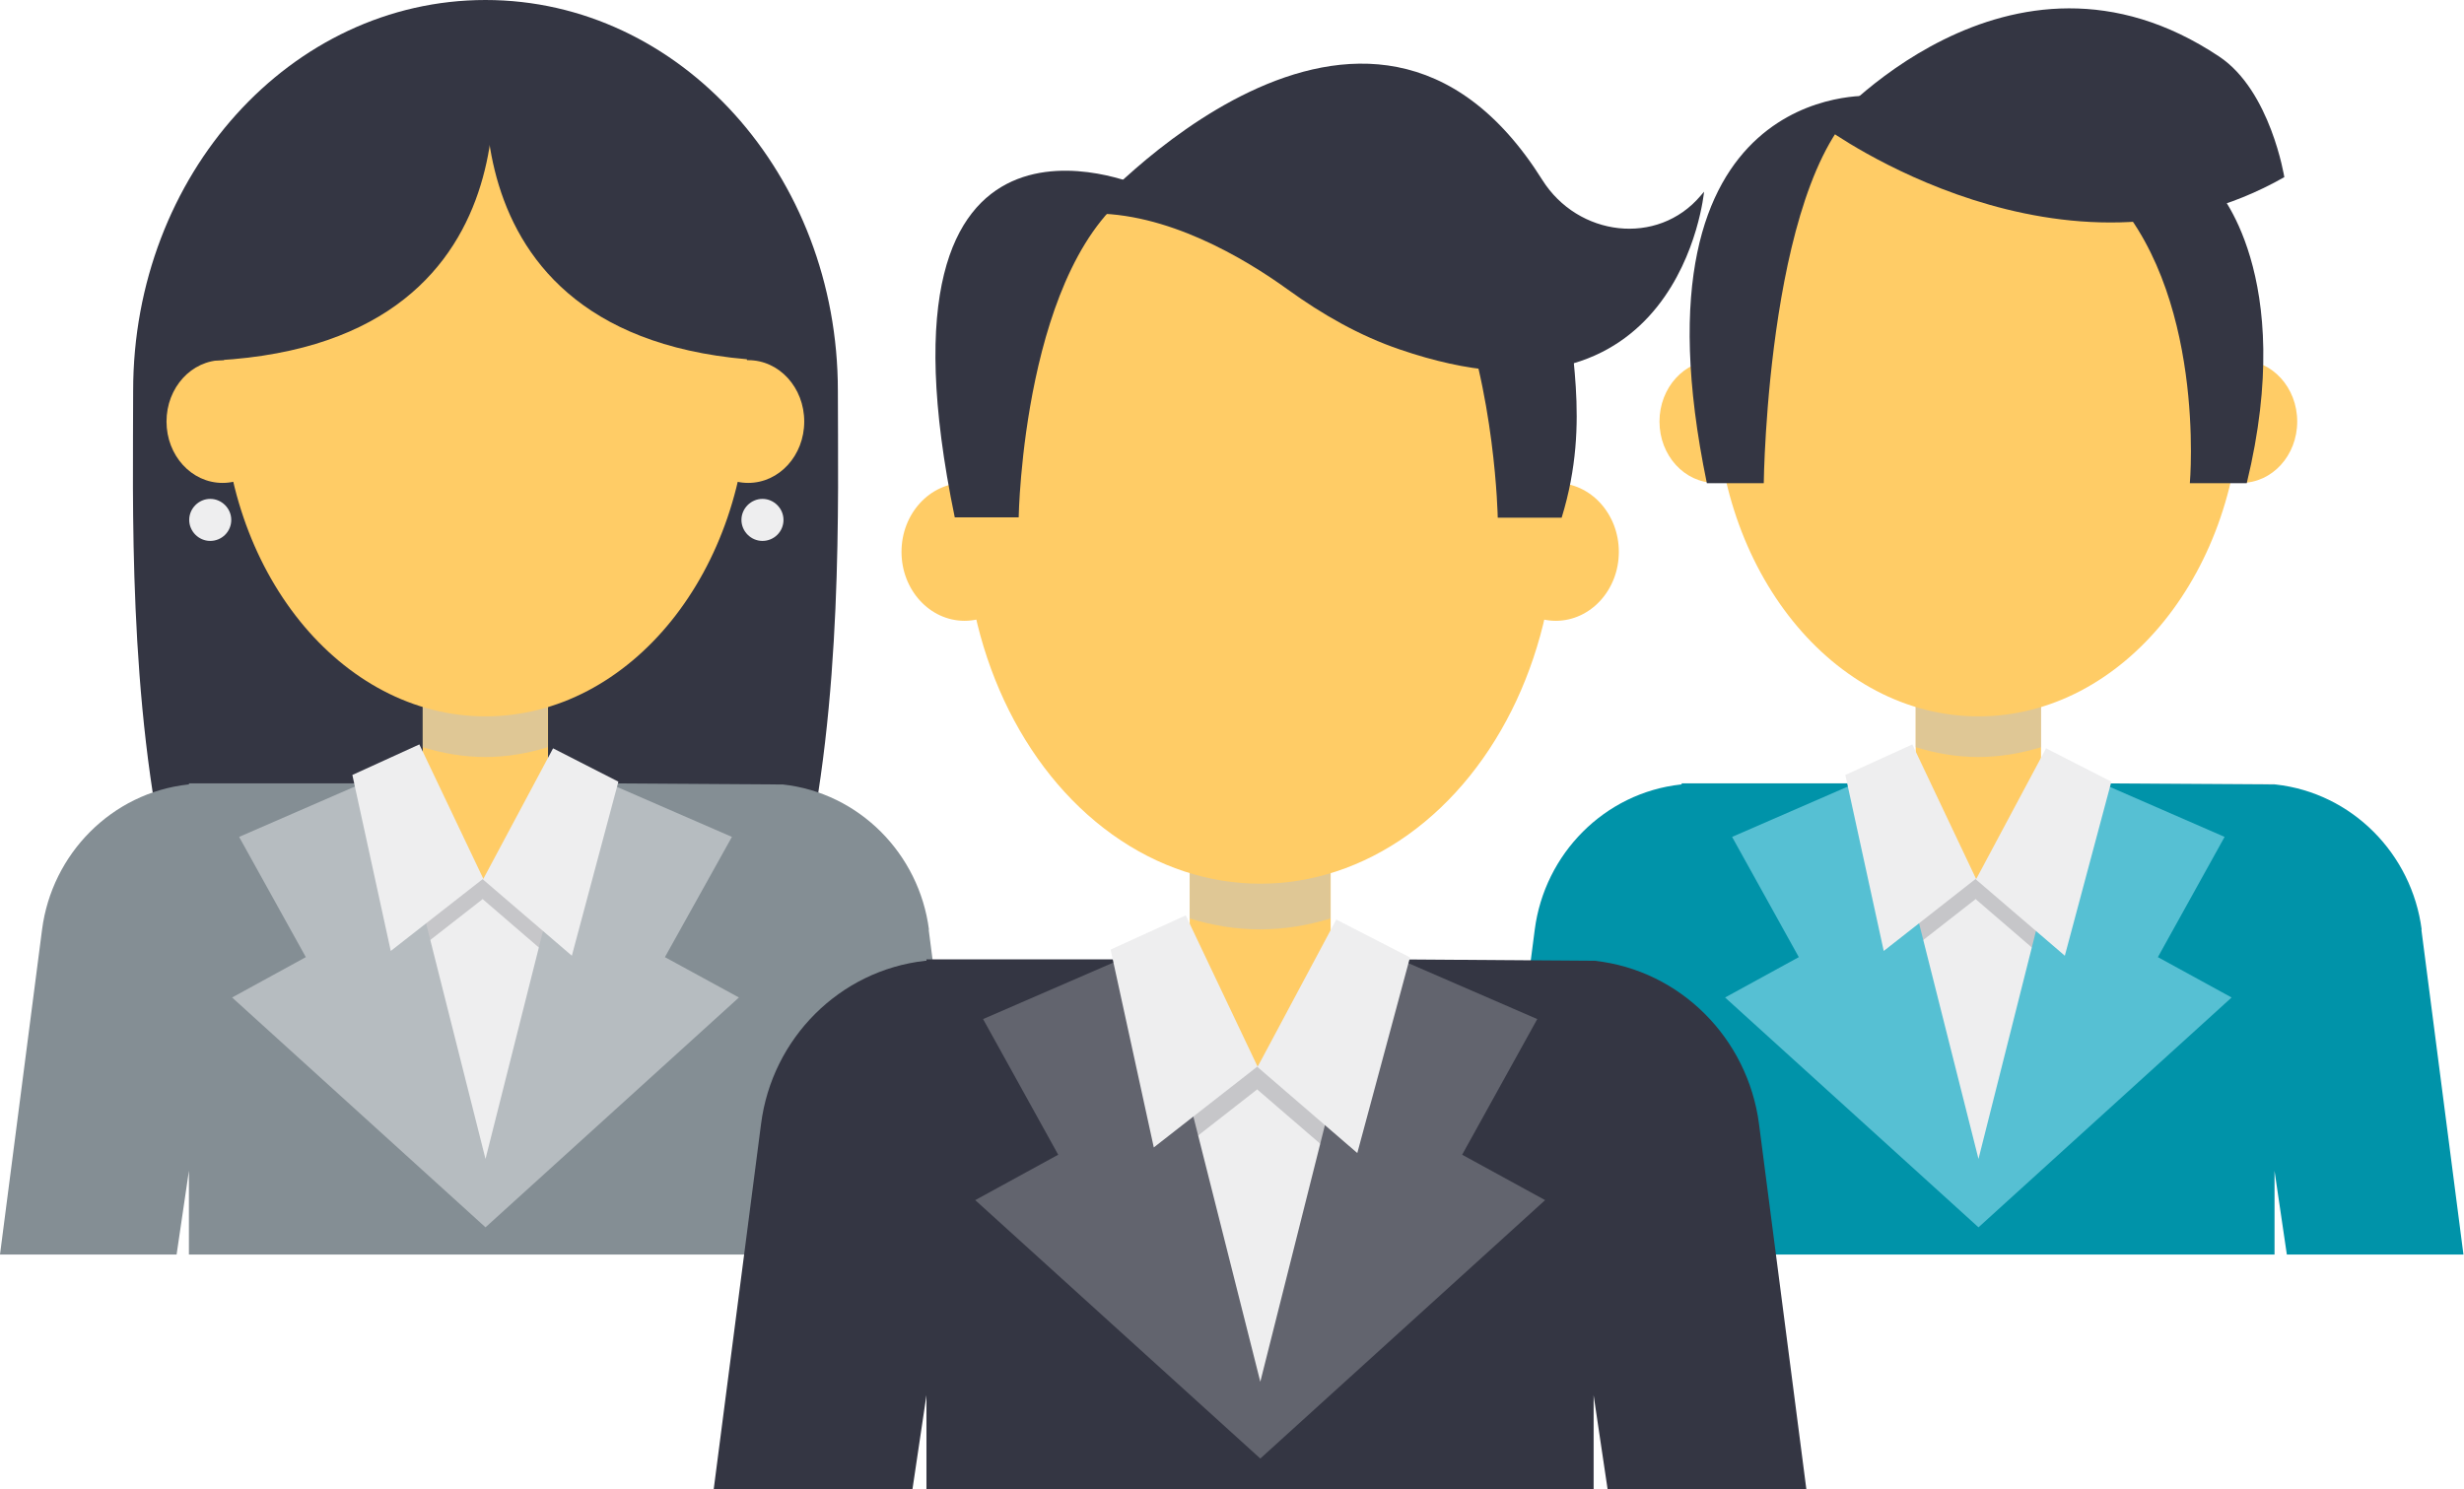
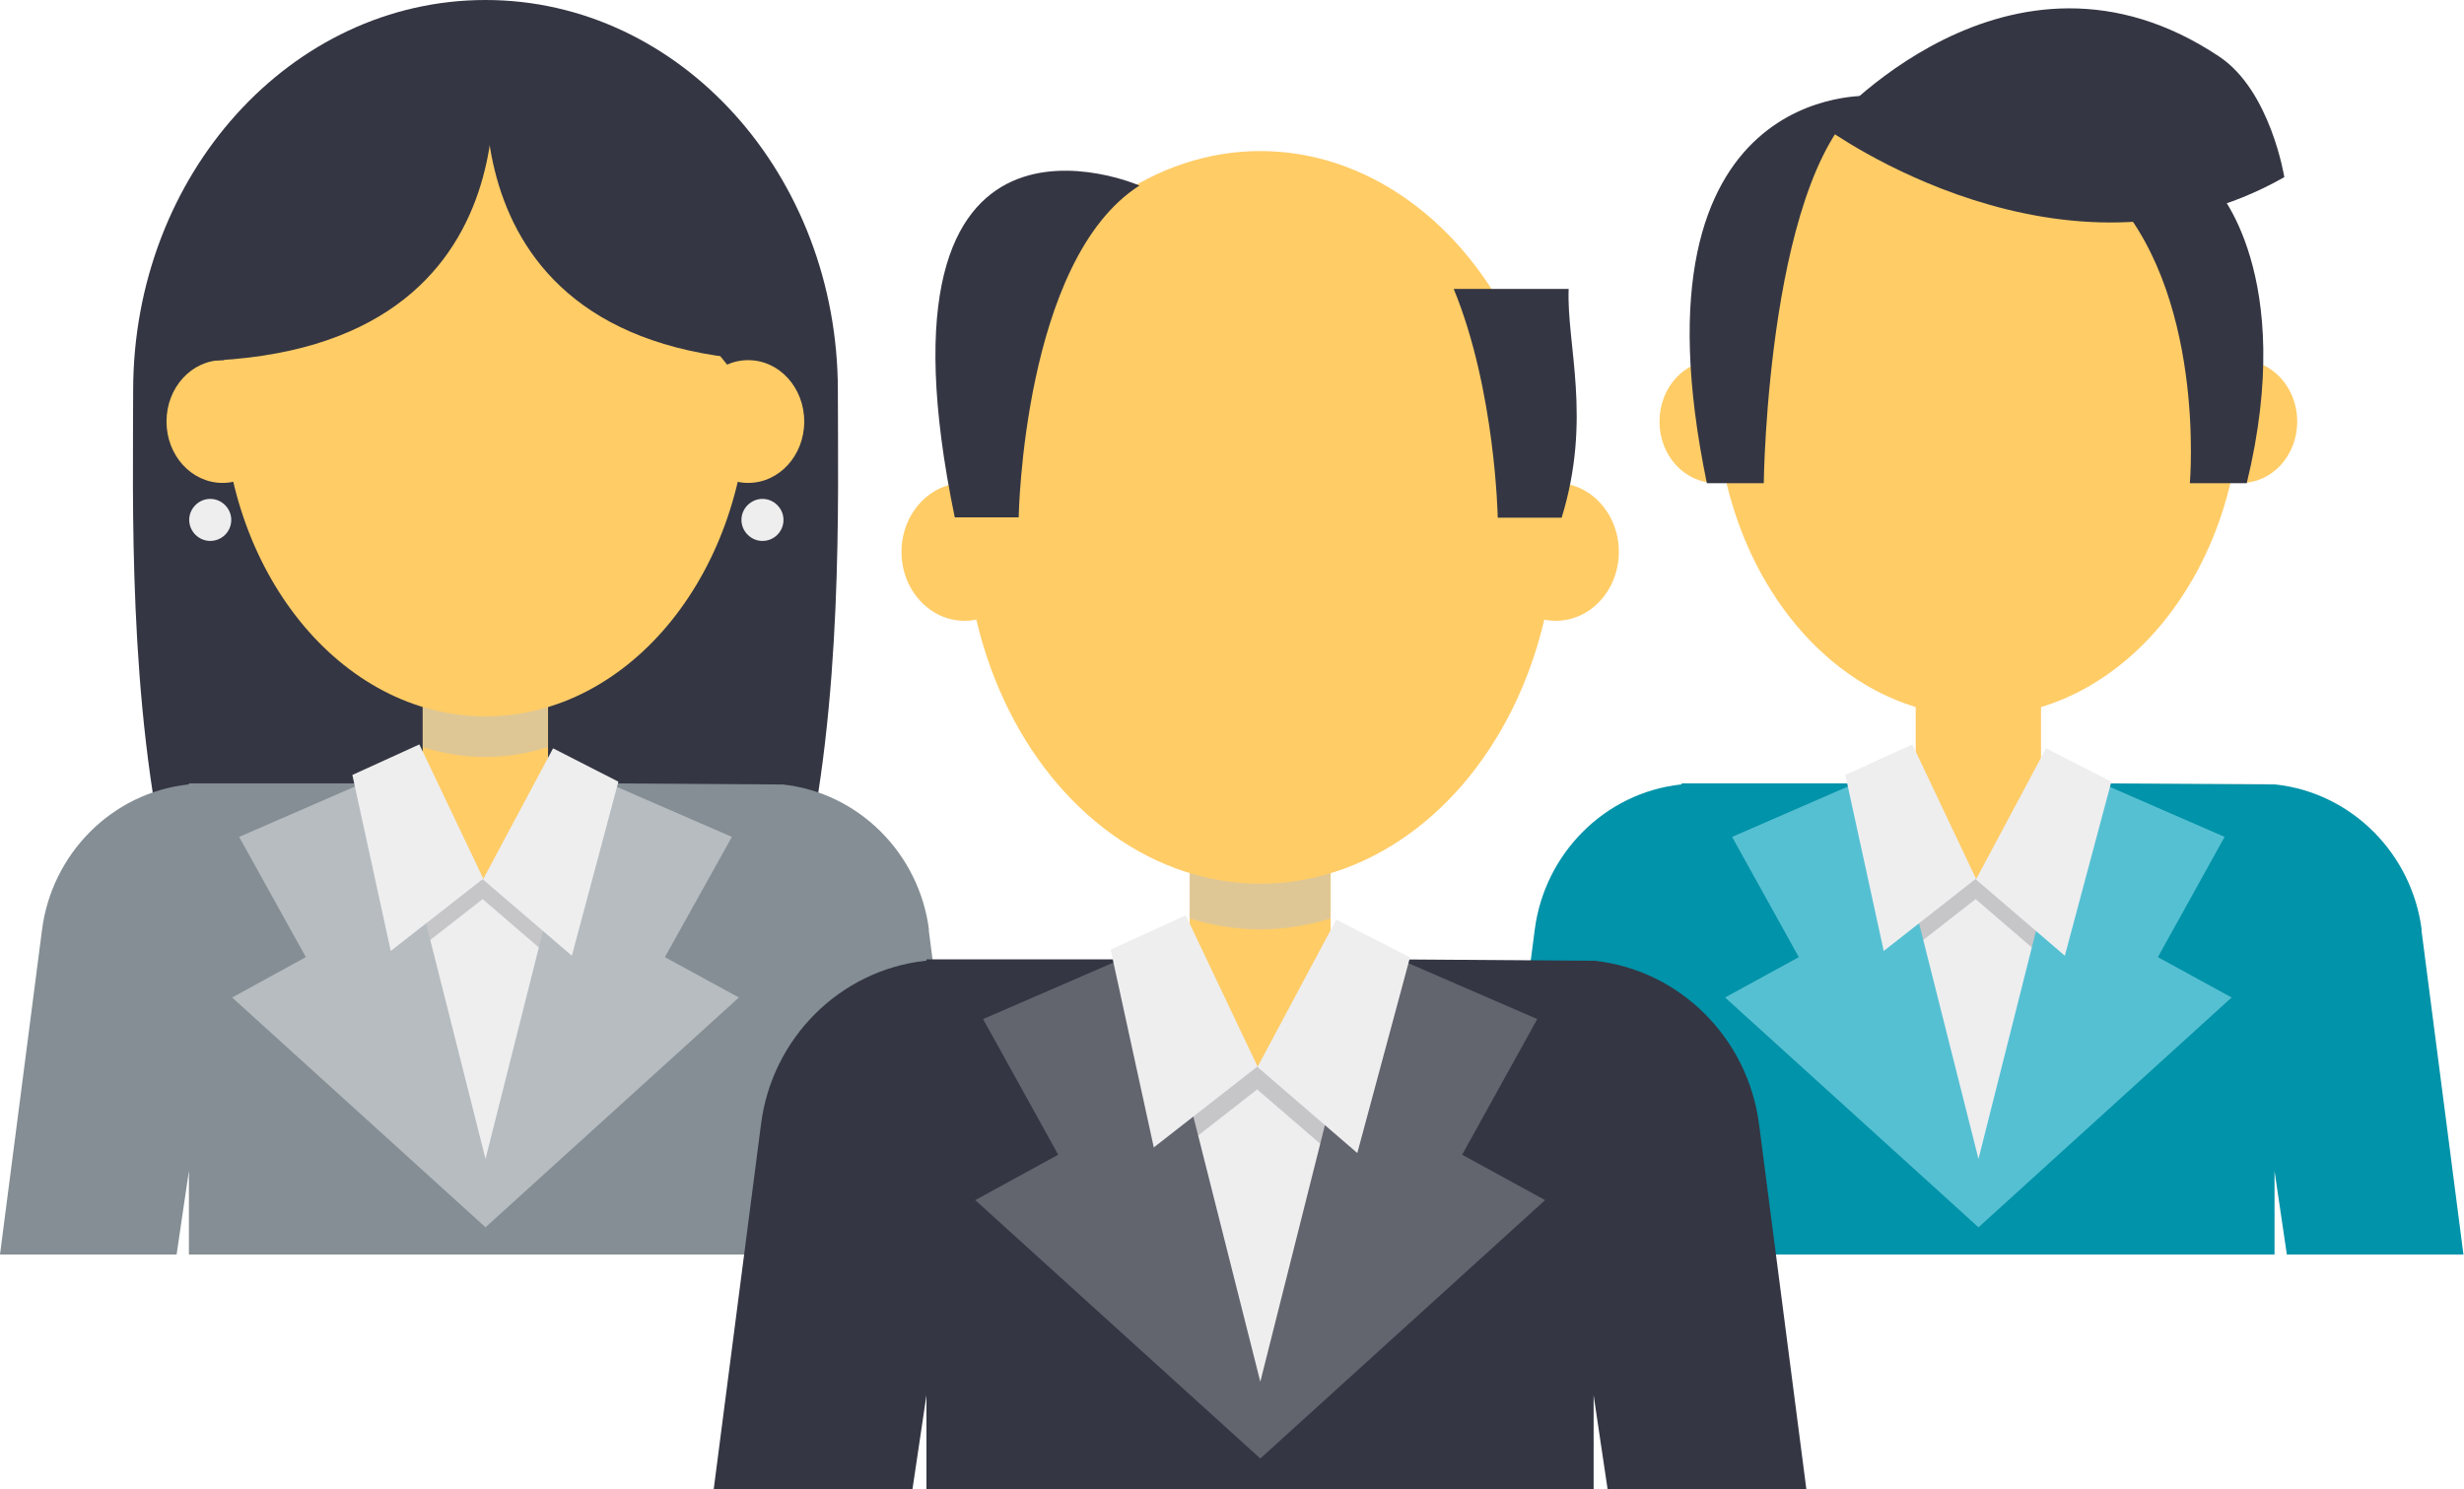
<svg xmlns="http://www.w3.org/2000/svg" viewBox="0 0 87.9 53.13">
  <defs>
    <style>
      .cls-1 {
        fill: #0093a9;
      }

      .cls-1, .cls-2, .cls-3, .cls-4, .cls-5, .cls-6, .cls-7, .cls-8, .cls-9, .cls-10 {
        stroke-width: 0px;
      }

      .cls-2 {
        fill: #62646e;
      }

      .cls-3 {
        fill: #cec5ae;
      }

      .cls-4 {
        fill: #eeeeef;
      }

      .cls-5 {
        fill: #848e94;
      }

      .cls-6 {
        fill: #c6c6c9;
      }

      .cls-7 {
        fill: #56c0d3;
      }

      .cls-11 {
        isolation: isolate;
      }

      .cls-8 {
        fill: #b6bcc0;
      }

      .cls-9 {
        fill: #fc6;
      }

      .cls-10 {
        fill: #343643;
      }

      .cls-12 {
        mix-blend-mode: multiply;
        opacity: .65;
      }
    </style>
  </defs>
  <g class="cls-11">
    <g id="Calque_2" data-name="Calque 2">
      <g id="Layer_1" data-name="Layer 1">
        <g>
          <g>
            <rect class="cls-9" x="68.34" y="24.22" width="4.47" height="8.86" />
            <g class="cls-12">
-               <path class="cls-3" d="M68.34,24.57v2.09c.72.22,1.46.35,2.23.35s1.52-.13,2.24-.35v-2.09h-4.47Z" />
-             </g>
+               </g>
            <path class="cls-9" d="M79.95,13.94c0,6.42-4.2,11.62-9.37,11.62s-9.37-5.2-9.37-11.62,4.2-11.62,9.37-11.62,9.37,5.2,9.37,11.62Z" />
            <path class="cls-9" d="M81.95,15.04c0,1.21-.89,2.19-2,2.19s-2-.98-2-2.19.89-2.19,2-2.19,2,.98,2,2.19Z" />
            <path class="cls-9" d="M63.2,15.04c0,1.21-.89,2.19-2,2.19s-2-.98-2-2.19.89-2.19,2-2.19,2,.98,2,2.19Z" />
            <path class="cls-10" d="M66.75,3.42s-8.84-.57-5.86,13.82h2.03s.13-11.45,3.83-13.82Z" />
            <path class="cls-10" d="M75.1,6.7c3.63,3.63,3.02,10.54,3.02,10.54h2.03c1.81-7.45-1.11-10.54-1.11-10.54h-3.94Z" />
            <path class="cls-10" d="M79.17,2.02c-7.53-5.03-14.02,2.56-14.02,2.56,0,0,8.49,6.21,16.34,1.74,0,0-.49-3.08-2.32-4.3Z" />
            <polygon class="cls-4" points="81.15 44.76 81.15 27.95 74.04 27.95 70.49 31.38 67.71 27.95 60 27.95 60 44.76 81.15 44.76" />
            <polygon class="cls-6" points="72.99 27.41 70.49 31.38 68.22 27.28 65.83 28.36 66.56 31.73 67.2 34.64 70.49 32.07 70.49 32.09 73.66 34.82 74.49 31.73 75.32 28.61 72.99 27.41" />
            <path class="cls-1" d="M86.39,33.17c-.35-2.71-2.49-4.88-5.21-5.18-.01,0-.02,0-.03,0l-6.26-.04-4.41,15.31-3.74-15.31h-6.75v.04s-.02,0-.03,0c-2.72.3-4.86,2.47-5.21,5.18l-1.5,11.59h6.3l.44-2.99v2.99h21.15v-2.99l.44,2.99h6.3l-1.5-11.59Z" />
            <polygon class="cls-7" points="76.98 34.15 79.36 29.86 74.06 27.55 70.58 41.35 67.1 27.55 61.79 29.86 64.17 34.15 61.54 35.59 70.58 43.79 79.61 35.59 76.98 34.15" />
            <g>
              <polygon class="cls-4" points="72.99 26.7 70.49 31.38 73.66 34.1 75.32 27.89 72.99 26.7" />
              <polygon class="cls-4" points="68.22 26.56 70.49 31.35 67.2 33.93 65.83 27.65 68.22 26.56" />
            </g>
          </g>
          <g>
            <path class="cls-10" d="M29.89,13.94c0,7.7.78,28.96-12.57,28.96S4.75,21.65,4.75,13.94,10.38,0,17.32,0s12.57,6.24,12.57,13.94Z" />
            <rect class="cls-9" x="15.08" y="24.22" width="4.47" height="8.86" />
            <g class="cls-12">
              <path class="cls-3" d="M15.08,24.57v2.09c.72.22,1.46.35,2.23.35s1.52-.13,2.23-.35v-2.09h-4.47Z" />
            </g>
-             <path class="cls-9" d="M26.69,13.94c0,6.42-4.2,11.62-9.37,11.62s-9.37-5.2-9.37-11.62S12.14,2.33,17.32,2.33s9.37,5.2,9.37,11.62Z" />
+             <path class="cls-9" d="M26.69,13.94c0,6.42-4.2,11.62-9.37,11.62s-9.37-5.2-9.37-11.62S12.14,2.33,17.32,2.33Z" />
            <path class="cls-9" d="M28.69,15.04c0,1.21-.89,2.19-2,2.19s-2-.98-2-2.19.89-2.19,2-2.19,2,.98,2,2.19Z" />
            <path class="cls-9" d="M9.94,15.04c0,1.21-.89,2.19-2,2.19s-2-.98-2-2.19.89-2.19,2-2.19,2,.98,2,2.19Z" />
            <polygon class="cls-4" points="27.9 44.76 27.9 28.41 20.78 27.95 17.23 31.38 14.45 27.95 6.74 28.41 6.74 44.76 27.9 44.76" />
            <path class="cls-5" d="M33.14,33.17c-.35-2.71-2.49-4.88-5.21-5.18-.01,0-.02,0-.03,0l-6.26-.04-4.41,15.31-3.74-15.31h-6.75v.04s-.02,0-.03,0c-2.72.3-4.86,2.47-5.21,5.18l-1.5,11.59h6.3l.44-2.99v2.99h21.15v-2.99l.44,2.99h6.3l-1.5-11.59Z" />
            <polygon class="cls-6" points="19.73 27.41 17.23 31.38 14.96 27.28 12.57 28.36 13.31 31.73 13.94 34.64 17.23 32.07 17.23 32.09 20.4 34.82 21.23 31.73 22.06 28.61 19.73 27.41" />
            <polygon class="cls-8" points="23.72 34.15 26.11 29.86 20.8 27.55 17.32 41.35 13.84 27.55 8.53 29.86 10.91 34.15 8.28 35.59 17.32 43.79 26.36 35.59 23.72 34.15" />
            <g>
              <polygon class="cls-4" points="19.73 26.7 17.23 31.38 20.4 34.1 22.06 27.89 19.73 26.7" />
              <polygon class="cls-4" points="14.96 26.56 17.24 31.35 13.94 33.93 12.57 27.65 14.96 26.56" />
            </g>
            <path class="cls-4" d="M27.95,18.55c0,.42-.34.75-.75.75s-.75-.34-.75-.75.34-.75.75-.75.75.34.75.75Z" />
            <path class="cls-4" d="M8.25,18.55c0,.42-.34.75-.75.75s-.75-.34-.75-.75.34-.75.75-.75.75.34.75.75Z" />
            <path class="cls-10" d="M17.46,1.4s2.31,11.49-10.91,11.49c0,0,.94-11.13,10.91-11.49Z" />
            <path class="cls-10" d="M17.48,1.4s-2.31,11.49,10.91,11.49c0,0-.94-11.13-10.91-11.49Z" />
          </g>
          <g>
            <rect class="cls-9" x="42.44" y="30.03" width="5.03" height="9.97" />
            <g class="cls-12">
              <path class="cls-3" d="M42.44,30.42v2.35c.81.25,1.65.39,2.51.39s1.71-.14,2.51-.39v-2.35h-5.03Z" />
            </g>
            <ellipse class="cls-9" cx="44.96" cy="18.46" rx="10.55" ry="13.07" />
            <ellipse class="cls-9" cx="55.5" cy="19.69" rx="2.25" ry="2.46" />
            <ellipse class="cls-9" cx="34.41" cy="19.69" rx="2.25" ry="2.46" />
            <path class="cls-10" d="M40.65,6.62s-9.94-4.34-6.59,11.84h2.28s.15-9.19,4.31-11.84Z" />
            <path class="cls-10" d="M51.86,10.31c1.49,3.62,1.57,8.16,1.57,8.16h2.28c1.09-3.54.17-6.18.25-8.16h-4.1Z" />
-             <path class="cls-10" d="M38.85,7.62s9.9-11.19,16.17-1.2c1.27,2.02,4.11,2.38,5.65.56.04-.05.08-.09.12-.14,0,0-.84,9.06-10.85,5.63-1.44-.49-2.77-1.25-4-2.14-1.55-1.12-4.34-2.78-7.08-2.71Z" />
            <polygon class="cls-4" points="56.86 53.13 56.86 34.82 48.85 34.22 44.86 38.07 41.73 34.22 33.06 34.82 33.06 53.13 56.86 53.13" />
            <polygon class="cls-6" points="47.67 33.62 44.86 38.07 42.3 33.46 39.62 34.69 40.44 38.47 41.16 41.75 44.86 38.86 44.86 38.88 48.42 41.95 49.36 38.47 50.3 34.97 47.67 33.62" />
            <path class="cls-10" d="M62.75,40.1c-.4-3.05-2.8-5.48-5.86-5.82-.01,0-.02,0-.04,0l-7.04-.05-4.96,17.22-4.2-17.22h-7.6v.05s-.02,0-.04,0c-3.06.34-5.47,2.77-5.86,5.82l-1.69,13.04h7.09l.5-3.36v3.36h23.8v-3.36l.5,3.36h7.09l-1.69-13.04Z" />
            <polygon class="cls-2" points="52.16 41.2 54.84 36.36 48.87 33.77 44.96 49.3 41.04 33.77 35.07 36.36 37.75 41.2 34.79 42.82 44.96 52.04 55.12 42.82 52.16 41.2" />
            <g>
              <polygon class="cls-4" points="47.67 32.81 44.86 38.07 48.42 41.14 50.3 34.16 47.67 32.81" />
              <polygon class="cls-4" points="42.3 32.66 44.86 38.05 41.16 40.94 39.62 33.88 42.3 32.66" />
            </g>
          </g>
        </g>
      </g>
    </g>
  </g>
</svg>